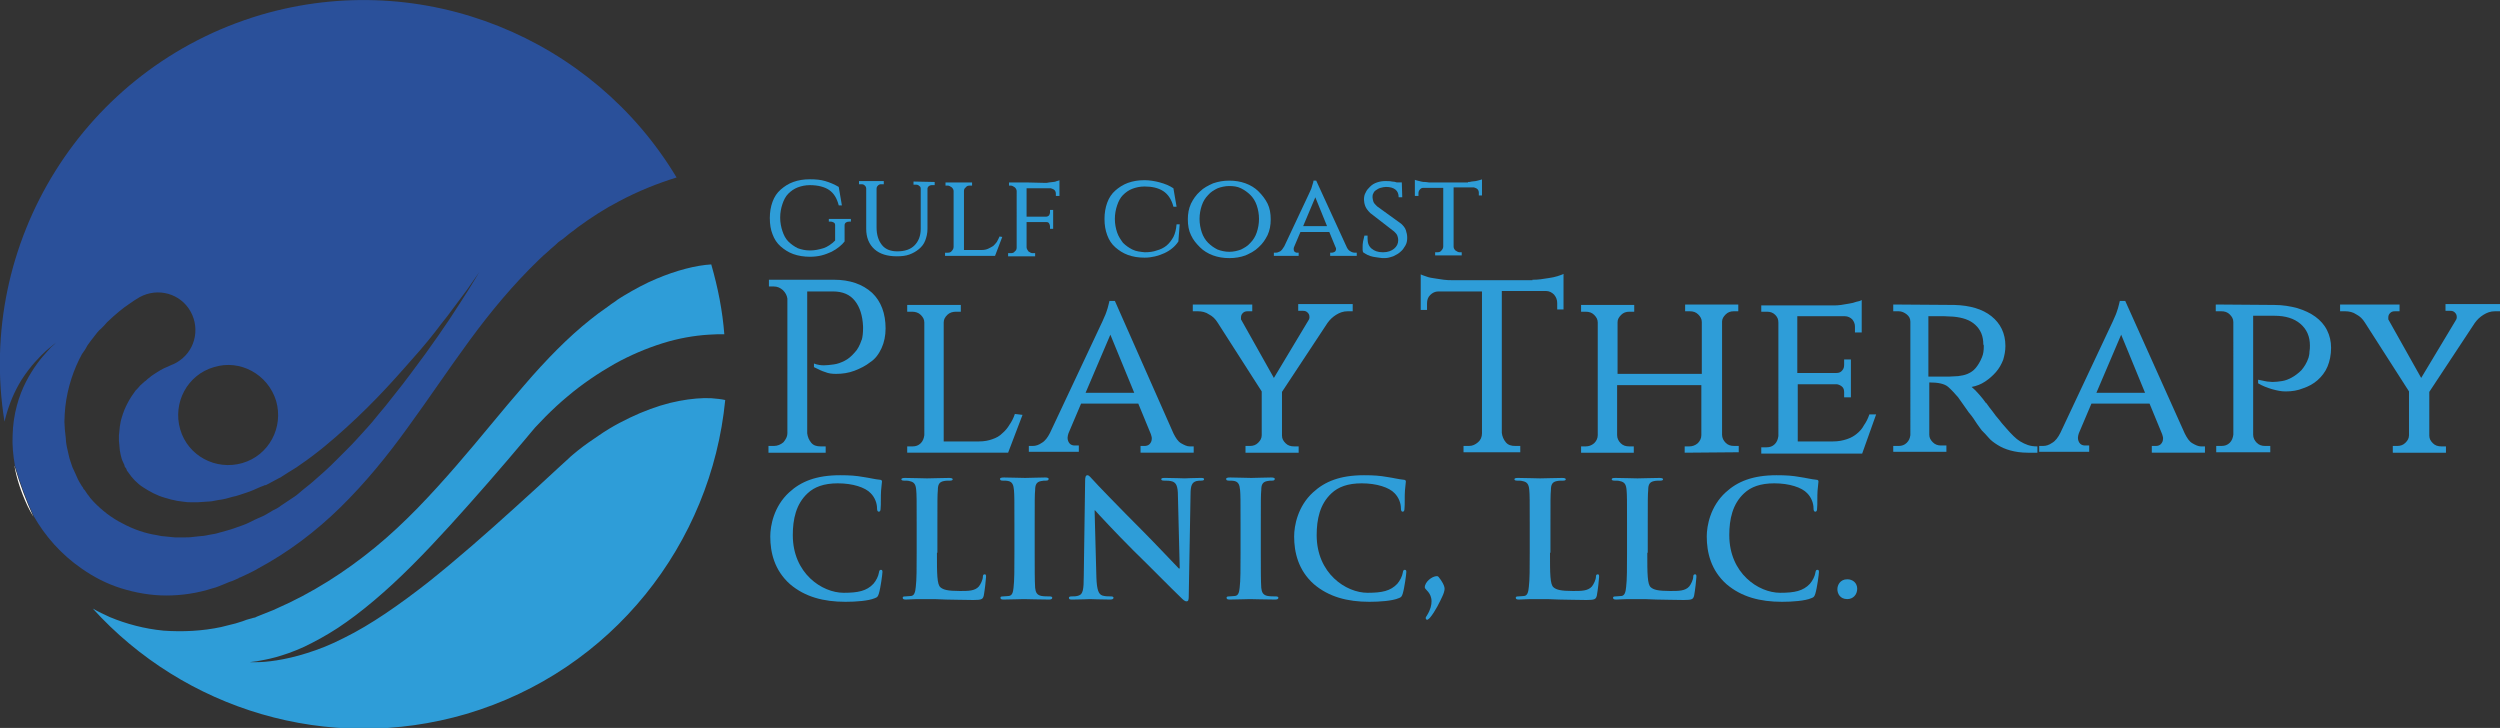
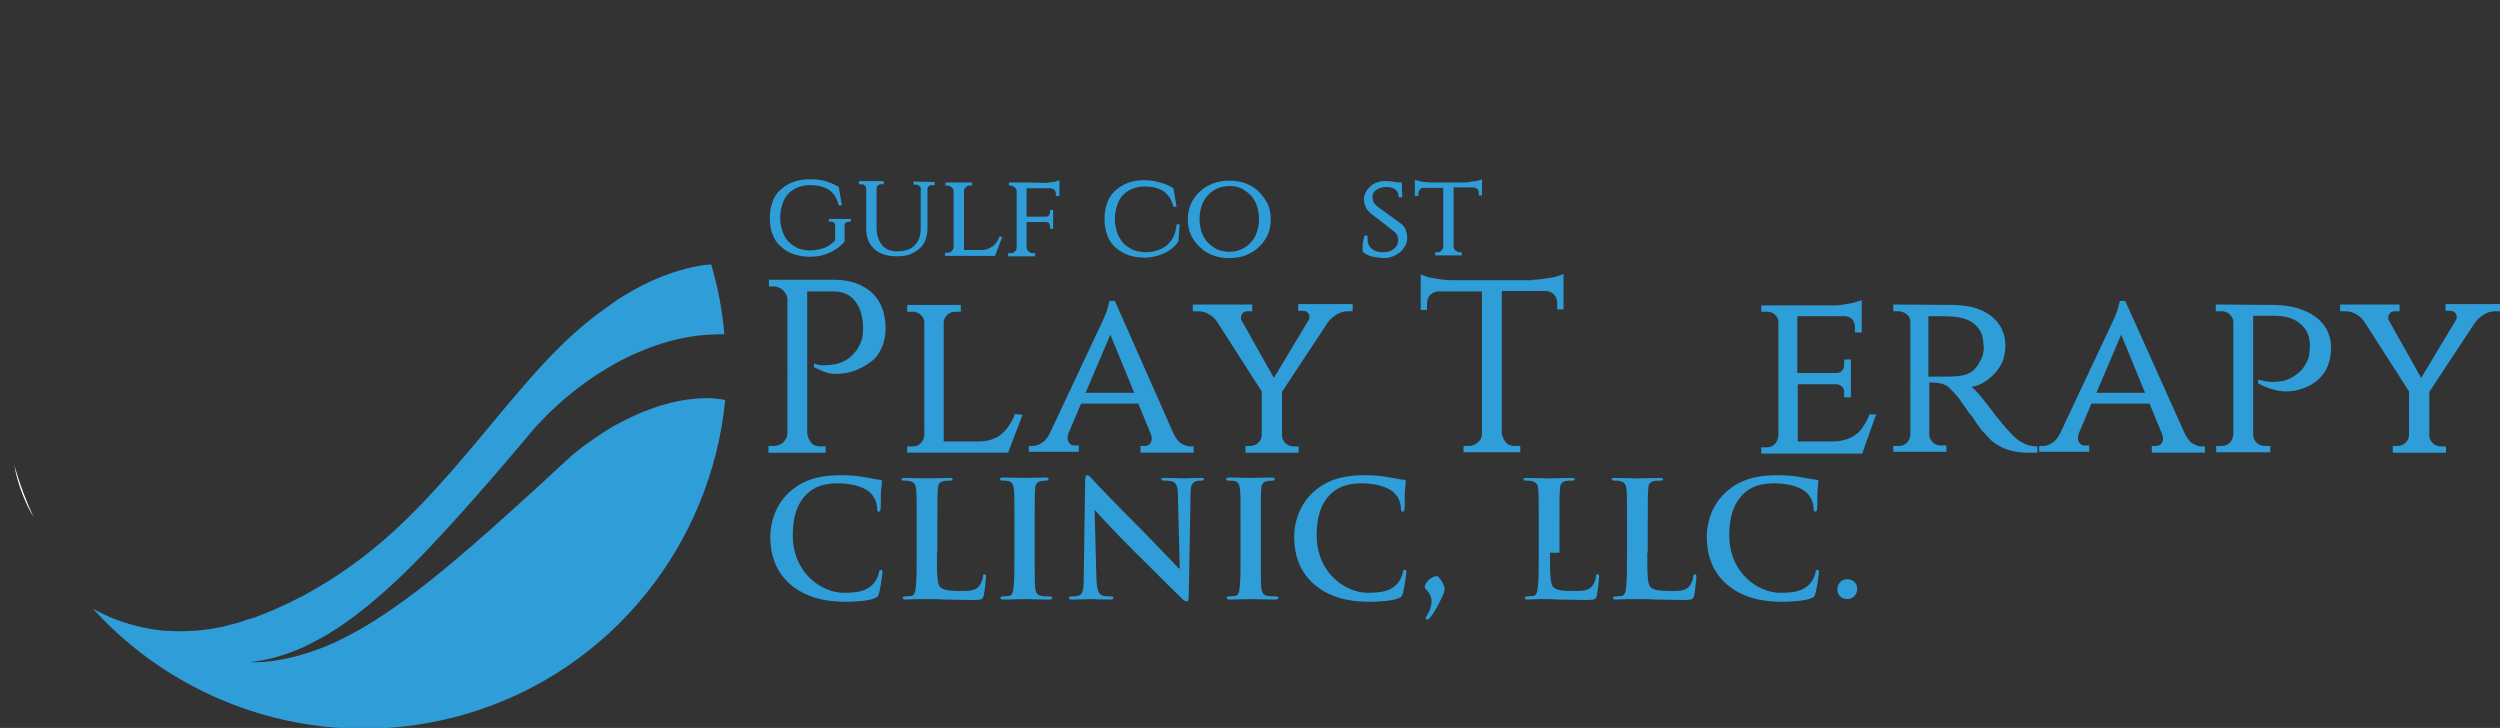
<svg xmlns="http://www.w3.org/2000/svg" version="1.1" id="Layer_1" x="0px" y="0px" viewBox="0 0 555 161.6" style="enable-background:new 0 0 555 161.6;" xml:space="preserve">
  <rect x="0" y="0" width="555" height="161.6" fill="#333333" stroke="none" />
  <style type="text/css">
	.st0{fill:#FFFFFF;}
	.st1{fill:#2A509A;}
	.st2{fill:#2E9DD8;}
</style>
  <g>
    <path class="st0" d="M3.2,103.4c0.5,2.9,1.5,5.9,2.9,8.9c0.4,0.8,0.8,1.6,1.3,2.4c-1.6-3.5-3-7.2-4.1-11   C3.3,103.6,3.3,103.5,3.2,103.4z" />
-     <path class="st1" d="M4.8,84.3c2-3.1,4-5.1,5.4-6.4c0.7-0.6,1.3-1.1,1.7-1.4c0.4-0.3,0.6-0.5,0.6-0.5s-0.2,0.2-0.5,0.5   c-0.4,0.3-0.9,0.8-1.5,1.5c-1.3,1.4-3.1,3.6-4.7,6.7c-1.6,3.1-2.9,7.2-3,12c-0.1,2.1,0.1,4.3,0.5,6.6c0,0.1,0,0.2,0.1,0.3   c1.1,3.8,2.5,7.5,4.1,11c2.5,4.4,6.1,8.5,10.6,11.6c2.7,1.9,5.6,3.4,8.8,4.4c3.2,1,6.6,1.6,10,1.6c3.4,0,6.9-0.5,10.3-1.6   c0.9-0.2,1.7-0.6,2.5-0.9c0.4-0.2,0.8-0.3,1.2-0.5l0.6-0.2l0.7-0.3l0.7-0.3l0.3-0.2l0.1,0c0.1,0-0.1,0,0,0l0.2-0.1l1.3-0.6   c0.8-0.4,1.7-0.8,2.5-1.3c6.7-3.6,12.8-8.2,18.3-13.6c5.5-5.4,10.4-11.4,15-17.8c4.6-6.3,9-12.9,13.7-19.3   c4.7-6.4,9.7-12.4,15.3-17.8c0.7-0.7,1.5-1.4,2.2-2c0.6-0.6,1.3-1.1,1.9-1.7l0.2-0.2l0.4-0.3l0.6-0.4c0.4-0.3,0.7-0.6,1.1-0.9   c0.7-0.6,1.5-1.1,2.2-1.7c3-2.2,6.1-4.2,9.2-5.8c4.3-2.3,8.6-4,12.8-5.3C131.7,8.5,94-7.3,57.9,3.3C18.5,15-5.4,54,1,93.6   C1.9,89.8,3.3,86.7,4.8,84.3z M61.3,89c1.7,5.9-1.6,12.1-7.5,13.8c-5.9,1.7-12.1-1.6-13.8-7.5c-1.7-5.9,1.6-12.1,7.5-13.8   C53.3,79.7,59.5,83.1,61.3,89z M19.4,76.7c0.5-0.7,1-1.4,1.5-2c0.2-0.3,0.5-0.6,0.7-0.9c0.3-0.3,0.5-0.6,0.8-0.8   c0.5-0.5,1-1,1.4-1.5c1.9-1.8,3.5-3.1,4.7-3.9c1.1-0.8,1.8-1.2,1.8-1.2c3.8-2.6,9-1.7,11.6,2.1c2.6,3.8,1.7,9-2.1,11.6   c-0.4,0.3-0.8,0.5-1.2,0.7L38.1,81c0,0-0.4,0.2-1.1,0.5c-0.8,0.3-1.8,0.9-3,1.7c-0.3,0.2-0.6,0.4-0.9,0.7c-0.2,0.1-0.3,0.2-0.5,0.4   c-0.1,0.1-0.3,0.3-0.5,0.4c-0.3,0.3-0.7,0.6-1,0.9c-0.3,0.4-0.6,0.7-1,1.1c-1.2,1.6-2.4,3.6-3.1,6.1c-0.2,0.6-0.3,1.3-0.4,1.9   c0,0.3-0.1,0.7-0.1,1c0,0.3-0.1,0.7-0.1,1c0,0.4,0,0.7,0,1.1c0,0.4,0.1,0.7,0.1,1.1c0,0.4,0.1,0.7,0.1,1.1l0.1,0.5   c0,0.2,0.1,0.4,0.1,0.5c0.1,0.3,0.1,0.5,0.2,0.8c0.1,0.4,0.4,0.9,0.6,1.4l0.1,0.4c0,0.1,0,0.1,0,0L28,104c0.1,0.2,0.1,0.3,0.2,0.5   l0.3,0.4c0.8,1.2,1.9,2.4,3.3,3.3c1.4,0.9,3,1.8,4.8,2.3l0.7,0.2c0.2,0.1,0.5,0.1,0.7,0.2l1.4,0.3l1.5,0.2c0.5,0.1,1,0.1,1.5,0.1   l1.5,0c0.5,0,1-0.1,1.5-0.1c0.5,0,1-0.1,1.5-0.1l1.6-0.3c1-0.1,2.1-0.4,3.1-0.7c1.1-0.2,2-0.6,3-0.9c1-0.3,2.1-0.8,3.2-1.3l0.8-0.3   l0.2-0.1l0.1,0l0.1,0c0,0,0.1-0.1,0,0l0.4-0.2l1.5-0.8l1.5-0.8c0.5-0.3,0.9-0.6,1.4-0.9c0.9-0.6,1.9-1.1,2.8-1.8   c3.7-2.5,7.1-5.4,10.3-8.3c3.2-2.9,6.2-5.9,8.9-8.8c2.7-2.9,5.2-5.8,7.5-8.4c1.1-1.3,2.2-2.6,3.2-3.9c1-1.3,1.9-2.5,2.8-3.6   c1.7-2.3,3.2-4.3,4.4-5.9c1.2-1.7,2.1-3,2.7-3.9c0.6-0.9,0.9-1.4,0.9-1.4s-0.3,0.5-0.9,1.4c-0.5,0.9-1.4,2.3-2.5,4.1   c-1.1,1.7-2.4,3.8-4,6.2c-1.6,2.4-3.4,5-5.5,7.9c-2.1,2.8-4.3,5.9-6.9,9.1c-0.6,0.8-1.3,1.6-1.9,2.4c-0.7,0.8-1.3,1.6-2,2.4   c-1.3,1.7-2.8,3.2-4.3,4.9c-0.7,0.8-1.5,1.6-2.3,2.4c-0.8,0.8-1.6,1.6-2.4,2.4c-0.8,0.8-1.6,1.6-2.5,2.4c-0.9,0.8-1.8,1.6-2.6,2.3   c-0.9,0.8-1.9,1.5-2.8,2.3c-0.5,0.4-0.9,0.8-1.4,1.1l-1.5,1l-1.5,1l-0.4,0.3l-0.5,0.3l-0.8,0.4c-1,0.6-1.9,1.2-3.2,1.7   c-1.2,0.5-2.3,1.2-3.5,1.6c-1.2,0.4-2.4,0.9-3.6,1.2l-1.8,0.5c-0.6,0.2-1.3,0.3-1.9,0.4c-0.6,0.1-1.3,0.3-1.9,0.3l-1.9,0.2   c-0.6,0.1-1.3,0.1-2,0.1l-2,0c-0.7-0.1-1.3-0.1-2-0.2c-0.3,0-0.7-0.1-1-0.1l-1-0.2c-2.6-0.4-5.2-1.3-7.6-2.6   c-2.4-1.2-4.6-2.9-6.5-4.9l-0.7-0.8c-0.2-0.3-0.4-0.6-0.6-0.8l-0.6-0.9l-0.2-0.2l-0.1-0.1l0-0.1c0,0-0.3-0.5-0.2-0.3l-0.2-0.3   c-0.3-0.5-0.5-0.8-0.8-1.4c-0.3-0.7-0.6-1.3-0.9-2c-0.2-0.4-0.3-0.6-0.4-0.9l-0.3-0.9c-0.2-0.6-0.4-1.2-0.5-1.8   c-0.1-0.6-0.3-1.2-0.4-1.8c-0.1-0.6-0.2-1.2-0.2-1.8c-0.1-0.6-0.1-1.2-0.2-1.8c0-0.6-0.1-1.2-0.1-1.7c0-1.1,0.1-2.3,0.2-3.4   c0.5-4.4,1.9-8.4,3.7-11.7C18.5,78.2,19,77.5,19.4,76.7z" />
    <path class="st2" d="M145.7,61.9c-2.4,1-4.8,2.3-7.3,3.8c-0.6,0.4-1.2,0.7-1.8,1.2c-0.6,0.4-1.2,0.8-1.7,1.2   c-0.7,0.5-1.4,1-2.1,1.5c-0.6,0.5-1.2,0.9-1.8,1.4c-4.9,3.9-9.8,8.9-14.6,14.5c-4.9,5.6-9.8,11.8-15.2,18   c-5.4,6.2-11.2,12.5-17.9,18c-6.7,5.5-14.1,10.2-21.9,13.6c-1,0.5-2,0.8-2.9,1.2l-1.5,0.6l-0.2,0.1l-0.2,0.1l-0.1,0l-0.4,0.1   l-0.7,0.2l-0.7,0.2l-0.8,0.3c-0.5,0.2-1.1,0.3-1.6,0.5c-1.1,0.3-2.1,0.5-3.2,0.8c-4.2,0.9-8.6,1.1-12.8,0.8   c-4.2-0.4-8.3-1.5-11.9-3c-1.3-0.6-2.6-1.2-3.8-1.9c20.2,22.3,52.1,32.4,82.9,23.4c32.5-9.6,54.4-37.9,57.5-69.7   c-0.9-0.2-1.9-0.3-3.1-0.4c-2-0.1-4.5,0.1-7.1,0.6c-2.7,0.5-5.6,1.4-8.7,2.7c-3,1.3-6.2,2.9-9.2,5c-1.5,1-3.1,2.1-4.6,3.3   c-0.7,0.6-1.5,1.2-2.2,1.9l-1.1,1l-1.2,1.1c-3.1,2.9-6.3,5.8-9.5,8.7c-6.4,5.8-12.9,11.5-19.3,16.6c-6.4,5-12.7,9.4-18.6,12.3   c-2.9,1.5-5.7,2.6-8.3,3.4c-2.5,0.8-4.8,1.3-6.7,1.6c-1.9,0.3-3.4,0.4-4.4,0.4c-1,0-1.5,0-1.5,0s0.5-0.1,1.5-0.2   c1-0.2,2.4-0.4,4.2-0.9c1.8-0.5,3.9-1.2,6.3-2.3c2.3-1.1,4.9-2.5,7.5-4.2c5.3-3.5,10.9-8.3,16.5-13.9c5.6-5.6,11.3-12,16.9-18.4   c2.8-3.2,5.6-6.5,8.3-9.7l1-1.2l1.1-1.3c0.8-0.8,1.5-1.6,2.3-2.4c1.6-1.6,3.2-3.1,4.9-4.5c3.3-2.8,6.9-5.2,10.4-7.2   c3.6-2,7.2-3.5,10.7-4.6c3.5-1.1,7-1.7,10.2-1.9c1.2-0.1,2.4-0.1,3.5-0.1c-0.4-5.2-1.4-10.3-2.9-15.5   C154.5,58.9,150.2,60,145.7,61.9z" />
  </g>
  <g>
    <g>
      <path class="st2" d="M185.1,62.1c3.6,0,6.4,1,8.5,2.9c2,1.9,3,4.6,3,7.9c0,1.6-0.3,3.1-0.9,4.4c-0.6,1.3-1.4,2.4-2.5,3.1    c-1,0.8-2.2,1.4-3.5,1.9c-1.3,0.5-2.7,0.7-4.1,0.7c-0.9,0-1.7-0.1-2.4-0.4c-0.7-0.2-1.5-0.6-2.5-1.1v-0.8c0.2,0.1,0.4,0.1,0.6,0.2    c0.4,0.1,0.9,0.2,1.6,0.2c0.7,0,1.4-0.1,2.2-0.2c0.8-0.1,1.6-0.4,2.4-0.8c0.8-0.4,1.5-1,2.2-1.8c0.7-0.7,1.2-1.7,1.6-2.9v0.1    c0.2-0.7,0.3-1.6,0.3-2.6v-0.4c-0.1-2.4-0.7-4.3-1.8-5.7c-1.1-1.4-2.7-2.1-4.9-2.1h-5.7v31.5c0.1,0.8,0.4,1.5,0.9,2.1    c0.5,0.6,1.2,0.8,2.1,0.8h1.1v1.4h-12.7V99h1.2c0.8,0,1.5-0.3,2.1-0.8c0.5-0.6,0.9-1.2,0.9-2.1V66.3c-0.1-0.7-0.4-1.3-1-1.9    c-0.6-0.5-1.2-0.8-2-0.8h-1.1v-1.5H185.1z" />
      <path class="st2" d="M227,92.1l-3.2,8.4h-22.4v-1.4h1.2c0.7,0,1.3-0.2,1.8-0.7c0.5-0.5,0.7-1.1,0.8-1.8V71.6    c0-0.7-0.3-1.2-0.8-1.7c-0.5-0.5-1.2-0.7-1.9-0.7h-1.1v-1.5h11.9v1.5h-1.1c-0.7,0-1.4,0.2-1.9,0.7c-0.5,0.5-0.8,1-0.8,1.7V98h7.8    c1.2,0,2.2-0.2,3-0.5c0.9-0.3,1.6-0.7,2.2-1.3c0.6-0.5,1.2-1.2,1.6-1.9c0.5-0.7,0.9-1.5,1.2-2.4L227,92.1z" />
      <path class="st2" d="M260.5,96.2c0.5,1,1,1.8,1.7,2.2c0.7,0.4,1.3,0.7,1.9,0.7h0.9v1.4h-11.8V99h0.9c0.4,0,0.8-0.1,1.1-0.4    c0.3-0.3,0.5-0.7,0.5-1.3c0-0.3-0.1-0.5-0.2-0.9l-2.8-6.8H240l-2.8,6.6c-0.1,0.3-0.2,0.7-0.2,1c0,0.5,0.2,1,0.5,1.3    c0.3,0.3,0.7,0.4,1.1,0.4h0.9v1.4h-11.1V99h0.9c0.6,0,1.3-0.2,2-0.7c0.7-0.4,1.3-1.2,1.8-2.2l11.1-23.6c0.4-0.8,0.7-1.5,1-2.2    c0.3-0.6,0.5-1.3,0.7-1.9c0.2-0.7,0.3-1.2,0.4-1.6h1.2L260.5,96.2z M251.8,87.2l-5.3-12.9L241,87.2H251.8z" />
      <path class="st2" d="M300.3,67.6v1.5h-1.1c-1,0-1.8,0.3-2.6,0.8c-0.8,0.5-1.4,1.1-1.9,1.8l-10.1,15.3v9.7c0,0.7,0.3,1.2,0.8,1.7    c0.5,0.5,1.1,0.7,1.9,0.7h1v1.4h-11.8V99h1c0.7,0,1.3-0.2,1.8-0.7c0.5-0.5,0.8-1,0.8-1.7v-9.7l-9.8-15.3c-0.5-0.8-1.1-1.4-1.9-1.8    c-0.7-0.5-1.6-0.7-2.5-0.7h-1.1v-1.5h13.2v1.5h-1c-0.5,0-0.8,0.1-1.1,0.4c-0.3,0.3-0.4,0.6-0.4,1c0,0.1,0,0.2,0,0.2    c0,0.1,0,0.2,0,0.2l7.3,13l7.8-13c0.1-0.2,0.1-0.4,0.1-0.5c0-0.4-0.1-0.7-0.4-1c-0.3-0.3-0.6-0.4-1.1-0.4h-1v-1.5H300.3z" />
      <path class="st2" d="M340.2,62.1c0.5,0,1.2,0,1.8-0.1c0.7-0.1,1.3-0.2,2-0.3c0.6-0.1,1.2-0.2,1.8-0.4c0.5-0.2,1-0.3,1.3-0.5v7.9    h-1.4v-1.4c0-0.7-0.2-1.3-0.7-1.9c-0.5-0.5-1.1-0.8-1.8-0.8h-9.8v31.5c0.1,0.8,0.4,1.5,0.9,2.1c0.5,0.6,1.2,0.8,2.1,0.8h1.1v1.4    h-12.6v-1.4h1.2c0.8,0,1.4-0.3,2-0.8c0.6-0.5,0.9-1.2,0.9-2V64.7h-9.7c-0.7,0-1.3,0.3-1.8,0.8c-0.5,0.5-0.7,1.1-0.7,1.9v1.4h-1.4    v-7.9c0.3,0.2,0.8,0.3,1.3,0.5c0.5,0.2,1.1,0.3,1.8,0.4c0.6,0.1,1.3,0.2,2,0.3c0.7,0.1,1.3,0.1,1.8,0.1H340.2z" />
-       <path class="st2" d="M374,100.5v-1.4h1c0.7,0,1.3-0.2,1.9-0.7c0.5-0.5,0.8-1.1,0.8-1.8V85.5H359v11.1c0,0.7,0.3,1.3,0.8,1.8    c0.5,0.5,1.1,0.7,1.9,0.7h1v1.4H351v-1.4h1c0.7,0,1.3-0.2,1.9-0.7c0.5-0.5,0.8-1.1,0.8-1.8V71.6c0-0.7-0.3-1.2-0.8-1.7    c-0.5-0.5-1.1-0.7-1.9-0.7h-1v-1.5h11.8v1.5h-1.1c-0.7,0-1.3,0.2-1.8,0.7c-0.5,0.5-0.8,1-0.8,1.6V83h18.7V71.5    c0-0.7-0.3-1.2-0.8-1.7c-0.5-0.5-1.1-0.7-1.9-0.7h-1v-1.5h11.8v1.5h-1c-0.7,0-1.3,0.2-1.8,0.7c-0.5,0.5-0.8,1-0.8,1.6v25.1    c0,0.7,0.3,1.3,0.8,1.8c0.5,0.5,1.1,0.7,1.9,0.7h1v1.4L374,100.5z" />
      <path class="st2" d="M413.4,100.7H391v-1.4h1.2c0.7,0,1.3-0.2,1.8-0.7c0.5-0.5,0.7-1.1,0.8-1.8V71.6c0-0.7-0.2-1.2-0.7-1.7    c-0.5-0.5-1.1-0.7-1.8-0.7H391v-1.4h16c0.5,0,1.1,0,1.7-0.1c0.6-0.1,1.2-0.2,1.8-0.3c0.6-0.1,1.1-0.2,1.6-0.4    c0.5-0.1,0.9-0.2,1.2-0.4v7.2h-1.5v-1.3c0-0.6-0.2-1.1-0.6-1.6c-0.4-0.4-1-0.7-1.6-0.7h-10.6v12.6h8.7c0.6,0,1-0.2,1.3-0.6    c0.3-0.3,0.4-0.8,0.4-1.2v-1.2h1.5v8.4h-1.5v-1.1c0-0.5-0.1-0.9-0.4-1.2c-0.3-0.3-0.7-0.5-1.2-0.6h-8.7V98h7.8    c1.2,0,2.2-0.2,3.1-0.5c0.9-0.3,1.6-0.7,2.2-1.2c0.6-0.5,1.2-1.1,1.6-1.9c0.5-0.7,0.9-1.5,1.2-2.4h1.5L413.4,100.7z" />
      <path class="st2" d="M433.9,67.7c3.4,0.1,6.2,0.9,8.2,2.5c2,1.6,3.1,3.8,3.1,6.6c0,1.1-0.2,2.1-0.5,3.1c-0.4,1-0.9,1.9-1.6,2.7    c-0.7,0.8-1.5,1.5-2.4,2.1c-0.9,0.6-1.9,1-3,1.2c0.5,0.4,1.1,1,1.7,1.7c0.6,0.7,1.1,1.3,1.5,1.9v-0.1c0.5,0.7,1,1.4,1.5,2    c0.4,0.6,0.9,1.2,1.5,1.9c0.5,0.7,1.1,1.3,1.6,1.9c0.5,0.6,1,1.1,1.5,1.6c0.5,0.5,1,0.9,1.5,1.2c0.5,0.3,1.1,0.6,1.7,0.8    c0.6,0.2,1.3,0.3,2.1,0.3v1.4h-2.1c-1.5,0-2.8-0.2-3.9-0.5c-1.1-0.3-2-0.7-2.8-1.2c-0.8-0.5-1.5-1-2-1.6c-0.5-0.6-1-1.1-1.5-1.6    c-0.2-0.2-0.5-0.7-1.1-1.5c-0.5-0.8-1.1-1.7-1.8-2.5l-2.4-3.4c-0.7-0.8-1.4-1.6-2.2-2.3c-0.8-0.7-2.2-1-4.2-1v11.6    c0,0.7,0.3,1.2,0.8,1.7c0.5,0.5,1.1,0.7,1.8,0.7h1.2v1.4h-11.8V99h1.2c0.7,0,1.3-0.2,1.8-0.7c0.5-0.5,0.7-1,0.8-1.7V71.4    c0-0.7-0.3-1.2-0.8-1.6c-0.5-0.4-1.1-0.7-1.8-0.7h-1.2v-1.5L433.9,67.7z M431.3,83.6c0.4,0,0.9,0,1.5,0c0.6,0,1.2-0.1,1.9-0.1    c0.7-0.1,1.4-0.2,2.1-0.5c0.7-0.3,1.3-0.7,1.8-1.3c0.5-0.6,1-1.4,1.4-2.4c0.3-0.7,0.4-1.5,0.4-2.4c0-0.2,0-0.4-0.1-0.4    c0-1.9-0.6-3.3-1.8-4.4c-1.2-1.1-2.8-1.6-4.8-1.8c-0.7,0-1.4-0.1-2.1-0.1h-3.5v13.4H431.3z" />
      <path class="st2" d="M485,96.2c0.5,1,1,1.8,1.7,2.2c0.7,0.4,1.3,0.7,1.9,0.7h0.9v1.4h-11.8V99h0.9c0.4,0,0.8-0.1,1.1-0.4    c0.3-0.3,0.5-0.7,0.5-1.3c0-0.3-0.1-0.5-0.2-0.9l-2.8-6.8h-12.9l-2.8,6.6c-0.1,0.3-0.2,0.7-0.2,1c0,0.5,0.2,1,0.5,1.3    c0.3,0.3,0.7,0.4,1.1,0.4h0.9v1.4h-11.1V99h0.9c0.6,0,1.3-0.2,2-0.7c0.7-0.4,1.3-1.2,1.8-2.2l11.1-23.6c0.4-0.8,0.7-1.5,1-2.2    c0.3-0.6,0.5-1.3,0.7-1.9c0.2-0.7,0.3-1.2,0.4-1.6h1.2L485,96.2z M476.2,87.2l-5.3-12.9l-5.5,12.9H476.2z" />
      <path class="st2" d="M504.9,67.7c1.9,0,3.6,0.3,5.1,0.7c1.6,0.5,2.9,1.1,4,1.9c1.1,0.8,2,1.8,2.6,3c0.6,1.2,0.9,2.5,0.9,3.9    c0,1.6-0.3,3-0.8,4.2c-0.5,1.2-1.3,2.2-2.2,3c-0.9,0.8-2,1.4-3.2,1.8c-1.2,0.5-2.5,0.7-3.9,0.7c-1,0-1.9-0.2-3-0.5    c-1-0.3-2.1-0.7-3.1-1.3v-0.8c0.3,0.1,0.7,0.1,1,0.2c0.3,0.1,0.6,0.1,1,0.2c0.4,0,0.8,0.1,1.2,0.1c0.7,0,1.4-0.1,2.1-0.2    c0.7-0.1,1.5-0.4,2.2-0.8c0.7-0.4,1.4-0.9,2.1-1.6c0.6-0.7,1.2-1.6,1.6-2.8c0.1-0.4,0.2-0.8,0.2-1.3c0.1-0.5,0.1-1,0.1-1.4    c0-2-0.7-3.6-2.1-4.8c-1.4-1.2-3.3-1.8-5.8-1.8h-4.7v26.4c0,0.7,0.3,1.3,0.8,1.8c0.5,0.5,1.1,0.7,1.8,0.7h1.2v1.4h-12v-1.4h1.2    c0.7,0,1.3-0.2,1.8-0.7c0.5-0.5,0.7-1.1,0.8-1.8V71.5c0-0.7-0.3-1.2-0.8-1.7c-0.5-0.5-1.1-0.7-1.9-0.7h-1.2v-1.5L504.9,67.7z" />
      <path class="st2" d="M555,67.6v1.5h-1.1c-1,0-1.8,0.3-2.6,0.8c-0.8,0.5-1.4,1.1-1.9,1.8l-10.1,15.3v9.7c0,0.7,0.3,1.2,0.8,1.7    c0.5,0.5,1.1,0.7,1.9,0.7h1v1.4h-11.8V99h1c0.7,0,1.3-0.2,1.8-0.7c0.5-0.5,0.8-1,0.8-1.7v-9.7l-9.8-15.3c-0.5-0.8-1.1-1.4-1.9-1.8    c-0.7-0.5-1.6-0.7-2.5-0.7h-1.1v-1.5h13.2v1.5h-1c-0.5,0-0.8,0.1-1.1,0.4c-0.3,0.3-0.4,0.6-0.4,1c0,0.1,0,0.2,0,0.2    c0,0.1,0,0.2,0,0.2l7.3,13l7.8-13c0.1-0.2,0.1-0.4,0.1-0.5c0-0.4-0.1-0.7-0.4-1c-0.3-0.3-0.6-0.4-1.1-0.4h-1v-1.5H555z" />
    </g>
    <g>
      <path class="st2" d="M187.5,53.6c-0.3,0.4-0.7,0.8-1.2,1.2c-0.5,0.4-1.1,0.8-1.7,1.1c-0.7,0.3-1.4,0.6-2.2,0.8    c-0.8,0.2-1.7,0.3-2.6,0.3c-1.3,0-2.6-0.2-3.7-0.6c-1.1-0.4-2-1-2.8-1.7c-0.8-0.7-1.4-1.6-1.8-2.7c-0.4-1-0.6-2.2-0.6-3.6    c0-1.3,0.2-2.5,0.6-3.6c0.4-1.1,1-2,1.8-2.7c0.8-0.7,1.7-1.3,2.8-1.7c1.1-0.4,2.3-0.6,3.7-0.6c1.3,0,2.4,0.1,3.4,0.4    c1,0.3,2,0.7,3,1.3l0.7,4.1h-0.7c-0.4-1.6-1.1-2.7-2.1-3.4c-1-0.7-2.5-1.1-4.3-1.1c-1,0-1.9,0.2-2.7,0.5c-0.8,0.3-1.5,0.8-2.1,1.4    c-0.6,0.6-1,1.4-1.3,2.3c-0.3,0.9-0.5,1.9-0.5,3c0,1.1,0.2,2.1,0.5,3c0.3,0.9,0.7,1.7,1.3,2.3c0.6,0.6,1.3,1.1,2.1,1.5    c0.8,0.3,1.7,0.5,2.7,0.5c1.1,0,2-0.2,3-0.5c0.9-0.3,1.8-0.9,2.6-1.7c0-0.6,0-1.2,0-1.7c0-0.6,0-1.1,0-1.7c0-0.3-0.1-0.5-0.3-0.6    c-0.2-0.1-0.4-0.2-0.7-0.2h-0.4v-0.6h4.9v0.6h-0.4c-0.6,0-1,0.3-1,0.8L187.5,53.6z" />
      <path class="st2" d="M207.5,40.4v0.7h-0.6c-0.3,0-0.5,0.1-0.7,0.2c-0.2,0.2-0.3,0.4-0.3,0.6v8.9c0,1-0.2,1.8-0.5,2.6    c-0.3,0.8-0.8,1.4-1.4,1.9c-0.6,0.5-1.3,0.9-2.1,1.2c-0.8,0.3-1.8,0.4-2.8,0.4c-2.1,0-3.8-0.5-5-1.6c-1.2-1.1-1.8-2.6-1.8-4.5    v-8.9c0-0.3-0.1-0.5-0.3-0.7c-0.2-0.2-0.4-0.3-0.7-0.3h-0.6v-0.7h5.5v0.7h-0.6c-0.3,0-0.5,0.1-0.7,0.3c-0.2,0.2-0.3,0.4-0.3,0.7    v8.6c0,1.6,0.4,2.9,1.2,3.9c0.8,1,2,1.4,3.4,1.4c1.6,0,2.9-0.4,3.8-1.3c0.9-0.9,1.4-2.1,1.4-3.7v-8.9c0-0.3-0.1-0.5-0.3-0.6    c-0.2-0.2-0.4-0.3-0.7-0.3h-0.6v-0.7L207.5,40.4z" />
      <path class="st2" d="M222.5,52.6l-1.6,4.2h-11.1v-0.7h0.6c0.4,0,0.7-0.1,0.9-0.4c0.2-0.2,0.4-0.5,0.4-0.9V42.4    c0-0.3-0.2-0.6-0.4-0.8c-0.3-0.2-0.6-0.4-0.9-0.4h-0.5v-0.7h5.9v0.7h-0.5c-0.4,0-0.7,0.1-0.9,0.4c-0.3,0.2-0.4,0.5-0.4,0.8v13.1    h3.9c0.6,0,1.1-0.1,1.5-0.3c0.4-0.2,0.8-0.4,1.1-0.6c0.3-0.3,0.6-0.6,0.8-0.9c0.2-0.4,0.4-0.7,0.6-1.2L222.5,52.6z" />
      <path class="st2" d="M232,40.6c0.3,0,0.6,0,0.9-0.1c0.3,0,0.6-0.1,0.9-0.1c0.3,0,0.6-0.1,0.8-0.2c0.3-0.1,0.5-0.1,0.6-0.2v3.5    h-0.8V43c0-0.3-0.1-0.6-0.3-0.8c-0.2-0.2-0.5-0.3-0.8-0.4h-5.4v6.3h4.3c0.3,0,0.5-0.1,0.7-0.3c0.1-0.2,0.2-0.4,0.2-0.6v-0.6h0.7    v4.2h-0.7v-0.6c0-0.2-0.1-0.4-0.2-0.6c-0.1-0.2-0.3-0.3-0.6-0.3h-4.4v5.6c0,0.3,0.2,0.6,0.4,0.9c0.3,0.2,0.6,0.4,0.9,0.4h0.6v0.7    h-6v-0.7h0.6c0.4,0,0.7-0.1,0.9-0.4c0.3-0.2,0.4-0.5,0.4-0.9V42.4c0-0.3-0.2-0.6-0.4-0.8c-0.3-0.2-0.6-0.4-0.9-0.4H224v-0.7h3.8    L232,40.6z" />
      <path class="st2" d="M261.9,49.7l-0.3,3.9c-0.7,1.1-1.8,2-3.1,2.6c-1.3,0.6-2.8,1-4.4,1c-1.4,0-2.6-0.2-3.7-0.6    c-1.1-0.4-2-1-2.8-1.7c-0.8-0.7-1.4-1.6-1.8-2.7c-0.4-1.1-0.6-2.2-0.6-3.6c0-1.3,0.2-2.5,0.6-3.6c0.4-1.1,1-2,1.8-2.7    c0.8-0.7,1.7-1.3,2.8-1.7c1.1-0.4,2.3-0.6,3.7-0.6c1.1,0,2.3,0.2,3.4,0.5c1.1,0.3,2.1,0.7,3,1.3l0.7,4.1h-0.7    c-0.4-1.6-1.2-2.8-2.3-3.5c-1.1-0.7-2.5-1-4.1-1c-1,0-1.9,0.2-2.7,0.5c-0.8,0.3-1.5,0.8-2.1,1.4c-0.6,0.6-1,1.4-1.3,2.3    c-0.3,0.9-0.5,1.9-0.5,3c0,1.1,0.2,2.1,0.5,3c0.3,0.9,0.8,1.6,1.3,2.3c0.6,0.6,1.3,1.1,2.1,1.5c0.8,0.4,1.7,0.5,2.7,0.6h0.1    c0.9,0,1.8-0.1,2.6-0.4c0.8-0.2,1.6-0.6,2.2-1.1c0.6-0.5,1.1-1.2,1.5-1.9c0.4-0.8,0.6-1.7,0.7-2.8H261.9z" />
      <path class="st2" d="M272.9,40.1c1.3,0,2.5,0.2,3.6,0.6c1.1,0.4,2.1,1,2.9,1.8c0.8,0.8,1.5,1.7,2,2.7c0.5,1,0.7,2.2,0.7,3.5    c0,1.3-0.2,2.4-0.7,3.5c-0.5,1-1.1,1.9-2,2.7c-0.8,0.8-1.8,1.3-2.9,1.8c-1.1,0.4-2.3,0.6-3.6,0.6c-1.3,0-2.5-0.2-3.6-0.6    c-1.1-0.4-2.1-1-2.9-1.8c-0.8-0.8-1.5-1.6-2-2.7c-0.5-1-0.7-2.2-0.7-3.5c0-1.3,0.2-2.4,0.7-3.5c0.5-1,1.1-1.9,2-2.7    c0.8-0.8,1.8-1.3,2.9-1.8C270.5,40.3,271.6,40.1,272.9,40.1z M272.9,55.9c0.9,0,1.8-0.2,2.6-0.5c0.8-0.4,1.5-0.8,2.1-1.5    c0.6-0.6,1.1-1.4,1.4-2.3c0.3-0.9,0.5-1.9,0.5-3c0-1.1-0.2-2.1-0.5-3c-0.3-0.9-0.8-1.7-1.4-2.3c-0.6-0.6-1.3-1.1-2.1-1.5    c-0.8-0.4-1.7-0.5-2.6-0.5c-0.9,0-1.8,0.2-2.6,0.5c-0.8,0.4-1.5,0.8-2.1,1.5c-0.6,0.6-1.1,1.4-1.4,2.3c-0.3,0.9-0.5,1.9-0.5,3    c0,1.1,0.2,2.1,0.5,3c0.3,0.9,0.8,1.7,1.4,2.3c0.6,0.6,1.3,1.1,2.1,1.5C271.1,55.7,272,55.9,272.9,55.9z" />
-       <path class="st2" d="M298.9,54.7c0.2,0.5,0.5,0.9,0.9,1.1c0.3,0.2,0.7,0.3,1,0.3h0.4v0.7h-5.9v-0.7h0.4c0.2,0,0.4-0.1,0.6-0.2    c0.2-0.1,0.3-0.4,0.3-0.6c0-0.1,0-0.3-0.1-0.4l-1.4-3.4h-6.4l-1.4,3.3c-0.1,0.2-0.1,0.3-0.1,0.5c0,0.3,0.1,0.5,0.2,0.6    c0.2,0.1,0.3,0.2,0.5,0.2h0.4v0.7h-5.5v-0.7h0.4c0.3,0,0.6-0.1,1-0.3c0.3-0.2,0.6-0.6,0.9-1.1l5.5-11.7c0.2-0.4,0.3-0.7,0.5-1.1    c0.1-0.3,0.2-0.6,0.3-1c0.1-0.3,0.2-0.6,0.2-0.8h0.6L298.9,54.7z M294.6,50.2l-2.6-6.4l-2.7,6.4H294.6z" />
      <path class="st2" d="M311.1,49.7c0.4,0.4,0.8,0.8,1,1.4c0.2,0.6,0.3,1.1,0.3,1.7c0,0.6-0.1,1.2-0.4,1.7c-0.3,0.5-0.6,1-1.1,1.4    c-0.4,0.4-1,0.7-1.6,1c-0.6,0.2-1.2,0.4-1.9,0.4c-0.4,0-0.8,0-1.3-0.1c-0.5-0.1-0.9-0.1-1.3-0.2c-0.4-0.1-0.8-0.2-1.2-0.4    c-0.4-0.2-0.7-0.4-1-0.6c0-0.1-0.1-0.3-0.1-0.5c0-0.2,0-0.4,0-0.6c0-0.4,0-0.8,0.1-1.3c0.1-0.5,0.2-0.9,0.3-1.3h0.7    c0,0.2,0,0.3,0,0.4c0,0.1,0,0.2,0,0.3c0,1,0.3,1.7,0.9,2.2c0.6,0.5,1.4,0.8,2.4,0.8h0.2c1,0,1.8-0.3,2.4-0.8    c0.6-0.5,0.9-1.1,0.9-1.9c0-0.4-0.1-0.7-0.2-1c-0.1-0.3-0.4-0.6-0.7-0.9h0l-5.3-4.1c-0.5-0.5-0.9-1-1.1-1.5    c-0.2-0.5-0.3-1.1-0.3-1.5c0-0.6,0.1-1.1,0.4-1.6c0.2-0.5,0.6-0.9,1-1.3c0.4-0.4,0.9-0.7,1.5-0.9c0.6-0.2,1.2-0.3,1.8-0.3    c0.6,0,1.1,0,1.5,0.1c0.4,0,0.8,0.1,1.1,0.2h1.1l0.1,3.3h-0.8c0-0.7-0.2-1.3-0.7-1.7c-0.5-0.4-1.2-0.6-2.1-0.6    c-0.4,0-0.8,0.1-1.2,0.2c-0.4,0.1-0.7,0.3-1,0.5c-0.3,0.2-0.5,0.4-0.6,0.7c-0.2,0.3-0.2,0.6-0.2,0.9c0,0.3,0.1,0.6,0.2,1    c0.1,0.3,0.4,0.6,0.8,1L311.1,49.7z" />
      <path class="st2" d="M325.9,40.4c0.3,0,0.5,0,0.8-0.1c0.3,0,0.6-0.1,0.9-0.1c0.3-0.1,0.6-0.1,0.8-0.2c0.3-0.1,0.5-0.1,0.6-0.2v3.6    h-0.7v-0.6c0-0.3-0.1-0.6-0.3-0.8c-0.2-0.2-0.5-0.3-0.8-0.4h-4.5v13.2c0,0.3,0.2,0.6,0.4,0.8c0.3,0.2,0.6,0.4,0.9,0.4h0.5v0.7    h-5.9v-0.7h0.5c0.4,0,0.7-0.1,0.9-0.4c0.2-0.2,0.4-0.5,0.4-0.9V41.7H316c-0.3,0-0.6,0.1-0.8,0.4c-0.2,0.2-0.3,0.5-0.3,0.8v0.6    h-0.8v-3.6c0.1,0.1,0.3,0.1,0.6,0.2c0.3,0.1,0.5,0.1,0.8,0.2c0.3,0.1,0.6,0.1,0.9,0.1c0.3,0,0.6,0.1,0.8,0.1H325.9z" />
    </g>
    <g>
      <path class="st2" d="M175.4,129.7c-3.5-3.1-4.4-7.1-4.4-10.6c0-2.4,0.8-6.7,4.2-9.8c2.6-2.4,6-3.8,11.3-3.8c2.2,0,3.5,0.1,5.2,0.4    c1.4,0.2,2.5,0.5,3.6,0.6c0.4,0,0.5,0.2,0.5,0.4c0,0.3-0.1,0.7-0.2,2c-0.1,1.2,0,3.2-0.1,3.9c0,0.5-0.1,0.8-0.4,0.8    c-0.3,0-0.4-0.3-0.4-0.8c0-1.1-0.5-2.4-1.4-3.3c-1.2-1.3-4-2.2-7.3-2.2c-3.1,0-5.2,0.8-6.7,2.2c-2.6,2.4-3.3,5.8-3.3,9.3    c0,8.5,6.5,12.8,11.3,12.8c3.2,0,5.1-0.4,6.6-2c0.6-0.7,1.1-1.7,1.2-2.4c0.1-0.6,0.2-0.7,0.5-0.7c0.3,0,0.3,0.3,0.3,0.5    c0,0.4-0.4,3.5-0.8,4.8c-0.2,0.6-0.3,0.8-0.9,1c-1.4,0.6-4.2,0.8-6.5,0.8C182.8,133.6,178.7,132.5,175.4,129.7z" />
      <path class="st2" d="M208,122.7c0,4.6,0,7.1,0.8,7.7c0.6,0.5,1.5,0.8,4.3,0.8c1.9,0,3.3,0,4.2-1c0.4-0.5,0.9-1.5,0.9-2.2    c0-0.3,0.1-0.5,0.4-0.5c0.3,0,0.3,0.2,0.3,0.6c0,0.4-0.3,3.1-0.5,4.1c-0.2,0.8-0.4,1-2.3,1c-2.6,0-4.4-0.1-6.1-0.1    c-1.6-0.1-2.9-0.1-4.4-0.1c-0.4,0-1.2,0-2,0c-0.8,0-1.8,0.1-2.5,0.1c-0.5,0-0.7-0.1-0.7-0.4c0-0.2,0.1-0.3,0.6-0.3    c0.5,0,1-0.1,1.3-0.1c0.7-0.1,0.9-0.9,1-2c0.2-1.5,0.2-4.3,0.2-7.6v-6.3c0-5.4,0-6.5-0.1-7.6c-0.1-1.2-0.4-1.8-1.5-2    c-0.3-0.1-0.7-0.1-1.2-0.1c-0.4,0-0.6-0.1-0.6-0.3s0.3-0.3,0.8-0.3c1.7,0,3.9,0.1,4.9,0.1c0.9,0,3.5-0.1,4.9-0.1    c0.5,0,0.8,0.1,0.8,0.3s-0.2,0.3-0.6,0.3c-0.4,0-1,0-1.4,0.1c-1,0.2-1.3,0.8-1.3,2c-0.1,1.1-0.1,2.2-0.1,7.6V122.7z" />
      <path class="st2" d="M225.2,116.4c0-5.4,0-6.5-0.1-7.6c-0.1-1.2-0.4-1.8-1.2-2c-0.4-0.1-0.9-0.1-1.3-0.1c-0.4,0-0.6-0.1-0.6-0.4    c0-0.2,0.3-0.3,0.9-0.3c1.4,0,3.6,0.1,4.7,0.1c0.9,0,3-0.1,4.4-0.1c0.5,0,0.8,0.1,0.8,0.3c0,0.3-0.2,0.4-0.6,0.4s-0.6,0-1.1,0.1    c-1,0.2-1.3,0.8-1.3,2c-0.1,1.1-0.1,2.2-0.1,7.6v6.3c0,3.5,0,6.3,0.1,7.8c0.1,1,0.4,1.6,1.4,1.8c0.5,0.1,1.3,0.1,1.8,0.1    c0.4,0,0.6,0.1,0.6,0.3c0,0.3-0.3,0.4-0.7,0.4c-2.4,0-4.6-0.1-5.6-0.1c-0.8,0-3.1,0.1-4.5,0.1c-0.5,0-0.7-0.1-0.7-0.4    c0-0.2,0.1-0.3,0.6-0.3c0.5,0,1-0.1,1.3-0.1c0.7-0.1,0.9-0.8,1-1.8c0.2-1.5,0.2-4.3,0.2-7.8V116.4z" />
      <path class="st2" d="M243.4,128.2c0.1,2.8,0.5,3.7,1.3,4c0.6,0.2,1.3,0.2,1.9,0.2c0.4,0,0.6,0.1,0.6,0.3c0,0.3-0.3,0.4-0.8,0.4    c-2.3,0-3.8-0.1-4.4-0.1c-0.3,0-2,0.1-3.9,0.1c-0.5,0-0.8,0-0.8-0.4c0-0.2,0.2-0.3,0.6-0.3c0.5,0,1.1,0,1.6-0.2    c0.9-0.3,1.1-1.3,1.1-4.4l0.3-21.1c0-0.7,0.1-1.2,0.5-1.2c0.4,0,0.7,0.5,1.3,1.1c0.4,0.5,5.9,6.2,11.1,11.4    c2.4,2.4,7.3,7.6,7.9,8.2h0.2l-0.4-16.1c0-2.2-0.4-2.9-1.2-3.2c-0.5-0.2-1.4-0.2-1.9-0.2c-0.4,0-0.6-0.1-0.6-0.3    c0-0.3,0.4-0.3,0.9-0.3c1.9,0,3.6,0.1,4.3,0.1c0.4,0,1.8-0.1,3.5-0.1c0.5,0,0.8,0,0.8,0.3c0,0.2-0.2,0.3-0.6,0.3    c-0.4,0-0.6,0-1.1,0.1c-1,0.3-1.3,1-1.3,3l-0.4,22.6c0,0.8-0.1,1.1-0.5,1.1c-0.4,0-0.8-0.4-1.2-0.8c-2.3-2.2-6.8-6.8-10.6-10.5    c-3.9-3.9-7.9-8.2-8.5-8.9H243L243.4,128.2z" />
      <path class="st2" d="M275.4,116.4c0-5.4,0-6.5-0.1-7.6c-0.1-1.2-0.4-1.8-1.2-2c-0.4-0.1-0.9-0.1-1.3-0.1c-0.4,0-0.6-0.1-0.6-0.4    c0-0.2,0.3-0.3,0.9-0.3c1.4,0,3.6,0.1,4.7,0.1c0.9,0,3-0.1,4.4-0.1c0.5,0,0.8,0.1,0.8,0.3c0,0.3-0.2,0.4-0.6,0.4    c-0.4,0-0.6,0-1.1,0.1c-1,0.2-1.3,0.8-1.3,2c-0.1,1.1-0.1,2.2-0.1,7.6v6.3c0,3.5,0,6.3,0.1,7.8c0.1,1,0.4,1.6,1.4,1.8    c0.5,0.1,1.3,0.1,1.8,0.1c0.4,0,0.6,0.1,0.6,0.3c0,0.3-0.3,0.4-0.7,0.4c-2.4,0-4.6-0.1-5.6-0.1c-0.8,0-3.1,0.1-4.5,0.1    c-0.5,0-0.7-0.1-0.7-0.4c0-0.2,0.1-0.3,0.6-0.3c0.5,0,1-0.1,1.3-0.1c0.7-0.1,0.9-0.8,1-1.8c0.2-1.5,0.2-4.3,0.2-7.8V116.4z" />
      <path class="st2" d="M291.7,129.7c-3.5-3.1-4.4-7.1-4.4-10.6c0-2.4,0.8-6.7,4.2-9.8c2.6-2.4,6-3.8,11.3-3.8c2.2,0,3.5,0.1,5.2,0.4    c1.4,0.2,2.5,0.5,3.6,0.6c0.4,0,0.5,0.2,0.5,0.4c0,0.3-0.1,0.7-0.2,2c-0.1,1.2,0,3.2-0.1,3.9c0,0.5-0.1,0.8-0.4,0.8    c-0.3,0-0.4-0.3-0.4-0.8c0-1.1-0.5-2.4-1.4-3.3c-1.2-1.3-4-2.2-7.3-2.2c-3.1,0-5.2,0.8-6.7,2.2c-2.6,2.4-3.3,5.8-3.3,9.3    c0,8.5,6.5,12.8,11.3,12.8c3.2,0,5.1-0.4,6.6-2c0.6-0.7,1.1-1.7,1.2-2.4c0.1-0.6,0.2-0.7,0.5-0.7c0.3,0,0.3,0.3,0.3,0.5    c0,0.4-0.4,3.5-0.8,4.8c-0.2,0.6-0.3,0.8-0.9,1c-1.4,0.6-4.2,0.8-6.5,0.8C299.1,133.6,295,132.5,291.7,129.7z" />
      <path class="st2" d="M319,127.9c0.3,0,0.4,0.2,0.9,0.9c0.6,0.9,0.8,1.5,0.8,1.9c0,0.4-0.2,1.1-0.5,1.7c-0.5,1.1-1.6,3.4-2.8,4.8    c-0.3,0.2-0.4,0.4-0.6,0.4c-0.1,0-0.3-0.2-0.3-0.4c0-0.2,0.2-0.4,0.3-0.6c0.8-1.3,1-2.3,1-3.1c0-2-1.5-2.6-1.5-3.1    C316.3,129.2,317.9,127.9,319,127.9z" />
-       <path class="st2" d="M344.1,122.7c0,4.6,0,7.1,0.8,7.7c0.6,0.5,1.5,0.8,4.3,0.8c1.9,0,3.3,0,4.2-1c0.4-0.5,0.9-1.5,0.9-2.2    c0-0.3,0.1-0.5,0.4-0.5c0.3,0,0.3,0.2,0.3,0.6c0,0.4-0.3,3.1-0.5,4.1c-0.2,0.8-0.4,1-2.3,1c-2.6,0-4.4-0.1-6.1-0.1    c-1.6-0.1-2.9-0.1-4.4-0.1c-0.4,0-1.2,0-2,0c-0.8,0-1.8,0.1-2.5,0.1c-0.5,0-0.7-0.1-0.7-0.4c0-0.2,0.1-0.3,0.6-0.3    c0.5,0,1-0.1,1.3-0.1c0.7-0.1,0.9-0.9,1-2c0.2-1.5,0.2-4.3,0.2-7.6v-6.3c0-5.4,0-6.5-0.1-7.6c-0.1-1.2-0.4-1.8-1.5-2    c-0.3-0.1-0.7-0.1-1.2-0.1c-0.4,0-0.6-0.1-0.6-0.3s0.2-0.3,0.8-0.3c1.7,0,3.9,0.1,4.9,0.1c0.9,0,3.5-0.1,4.9-0.1    c0.5,0,0.8,0.1,0.8,0.3s-0.2,0.3-0.6,0.3c-0.4,0-1,0-1.4,0.1c-1,0.2-1.3,0.8-1.3,2c-0.1,1.1-0.1,2.2-0.1,7.6V122.7z" />
+       <path class="st2" d="M344.1,122.7c0,4.6,0,7.1,0.8,7.7c0.6,0.5,1.5,0.8,4.3,0.8c1.9,0,3.3,0,4.2-1c0.4-0.5,0.9-1.5,0.9-2.2    c0-0.3,0.1-0.5,0.4-0.5c0.3,0,0.3,0.2,0.3,0.6c0,0.4-0.3,3.1-0.5,4.1c-0.2,0.8-0.4,1-2.3,1c-2.6,0-4.4-0.1-6.1-0.1    c-1.6-0.1-2.9-0.1-4.4-0.1c-0.8,0-1.8,0.1-2.5,0.1c-0.5,0-0.7-0.1-0.7-0.4c0-0.2,0.1-0.3,0.6-0.3    c0.5,0,1-0.1,1.3-0.1c0.7-0.1,0.9-0.9,1-2c0.2-1.5,0.2-4.3,0.2-7.6v-6.3c0-5.4,0-6.5-0.1-7.6c-0.1-1.2-0.4-1.8-1.5-2    c-0.3-0.1-0.7-0.1-1.2-0.1c-0.4,0-0.6-0.1-0.6-0.3s0.2-0.3,0.8-0.3c1.7,0,3.9,0.1,4.9,0.1c0.9,0,3.5-0.1,4.9-0.1    c0.5,0,0.8,0.1,0.8,0.3s-0.2,0.3-0.6,0.3c-0.4,0-1,0-1.4,0.1c-1,0.2-1.3,0.8-1.3,2c-0.1,1.1-0.1,2.2-0.1,7.6V122.7z" />
      <path class="st2" d="M365.7,122.7c0,4.6,0,7.1,0.8,7.7c0.6,0.5,1.5,0.8,4.3,0.8c1.9,0,3.3,0,4.2-1c0.4-0.5,0.9-1.5,0.9-2.2    c0-0.3,0.1-0.5,0.4-0.5c0.3,0,0.3,0.2,0.3,0.6c0,0.4-0.3,3.1-0.5,4.1c-0.2,0.8-0.4,1-2.3,1c-2.6,0-4.4-0.1-6.1-0.1    c-1.6-0.1-2.9-0.1-4.4-0.1c-0.4,0-1.2,0-2,0c-0.8,0-1.8,0.1-2.5,0.1c-0.5,0-0.7-0.1-0.7-0.4c0-0.2,0.1-0.3,0.6-0.3    c0.5,0,1-0.1,1.3-0.1c0.7-0.1,0.9-0.9,1-2c0.2-1.5,0.2-4.3,0.2-7.6v-6.3c0-5.4,0-6.5-0.1-7.6c-0.1-1.2-0.4-1.8-1.5-2    c-0.3-0.1-0.7-0.1-1.2-0.1c-0.4,0-0.6-0.1-0.6-0.3s0.2-0.3,0.8-0.3c1.7,0,3.9,0.1,4.9,0.1c0.9,0,3.5-0.1,4.9-0.1    c0.5,0,0.8,0.1,0.8,0.3s-0.2,0.3-0.6,0.3c-0.4,0-1,0-1.4,0.1c-1,0.2-1.3,0.8-1.3,2c-0.1,1.1-0.1,2.2-0.1,7.6V122.7z" />
      <path class="st2" d="M383.3,129.7c-3.5-3.1-4.4-7.1-4.4-10.6c0-2.4,0.8-6.7,4.2-9.8c2.6-2.4,6-3.8,11.3-3.8c2.2,0,3.5,0.1,5.2,0.4    c1.4,0.2,2.5,0.5,3.6,0.6c0.4,0,0.5,0.2,0.5,0.4c0,0.3-0.1,0.7-0.2,2c-0.1,1.2,0,3.2-0.1,3.9c0,0.5-0.1,0.8-0.4,0.8    c-0.3,0-0.4-0.3-0.4-0.8c0-1.1-0.5-2.4-1.4-3.3c-1.2-1.3-4-2.2-7.3-2.2c-3.1,0-5.2,0.8-6.7,2.2c-2.6,2.4-3.3,5.8-3.3,9.3    c0,8.5,6.5,12.8,11.3,12.8c3.2,0,5.1-0.4,6.6-2c0.6-0.7,1.1-1.7,1.2-2.4c0.1-0.6,0.2-0.7,0.5-0.7c0.3,0,0.3,0.3,0.3,0.5    c0,0.4-0.4,3.5-0.8,4.8c-0.2,0.6-0.3,0.8-0.9,1c-1.4,0.6-4.2,0.8-6.5,0.8C390.7,133.6,386.6,132.5,383.3,129.7z" />
      <path class="st2" d="M407.9,130.8c0-0.9,0.6-2.2,2.2-2.2c1.2,0,2.2,0.8,2.2,2.1s-0.9,2.3-2.2,2.3    C408.5,133,407.9,131.8,407.9,130.8z" />
    </g>
  </g>
</svg>